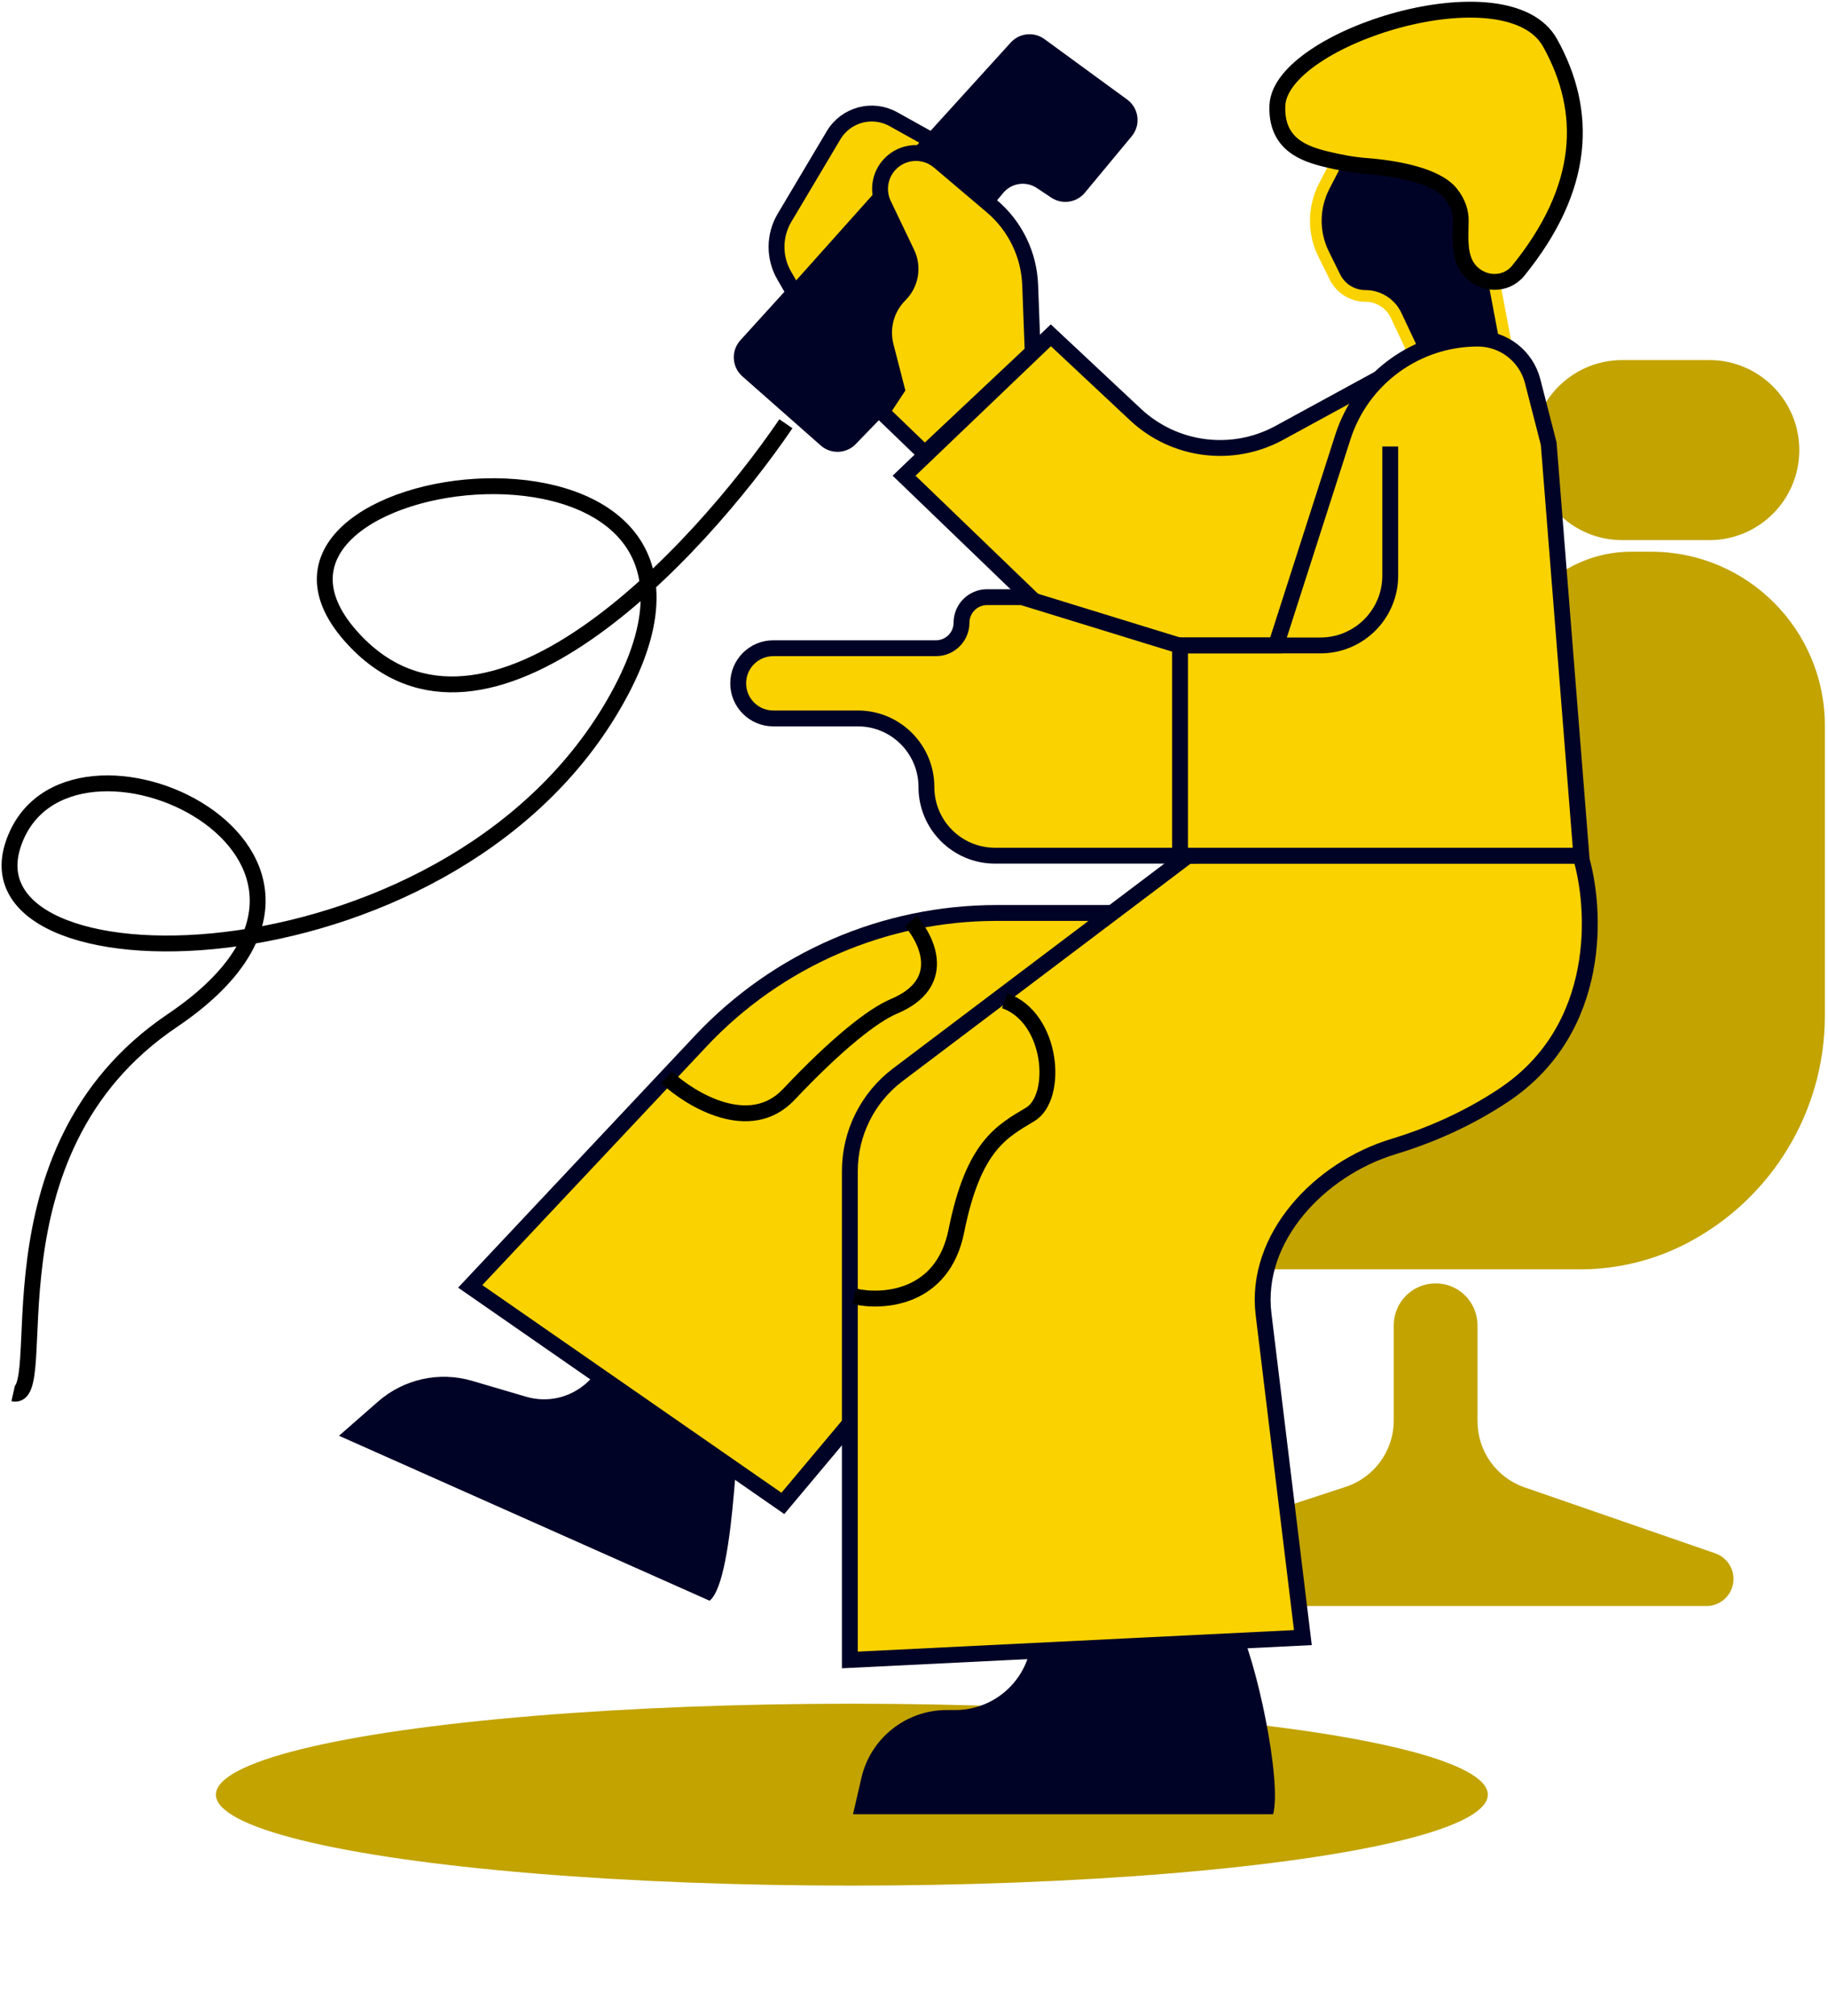
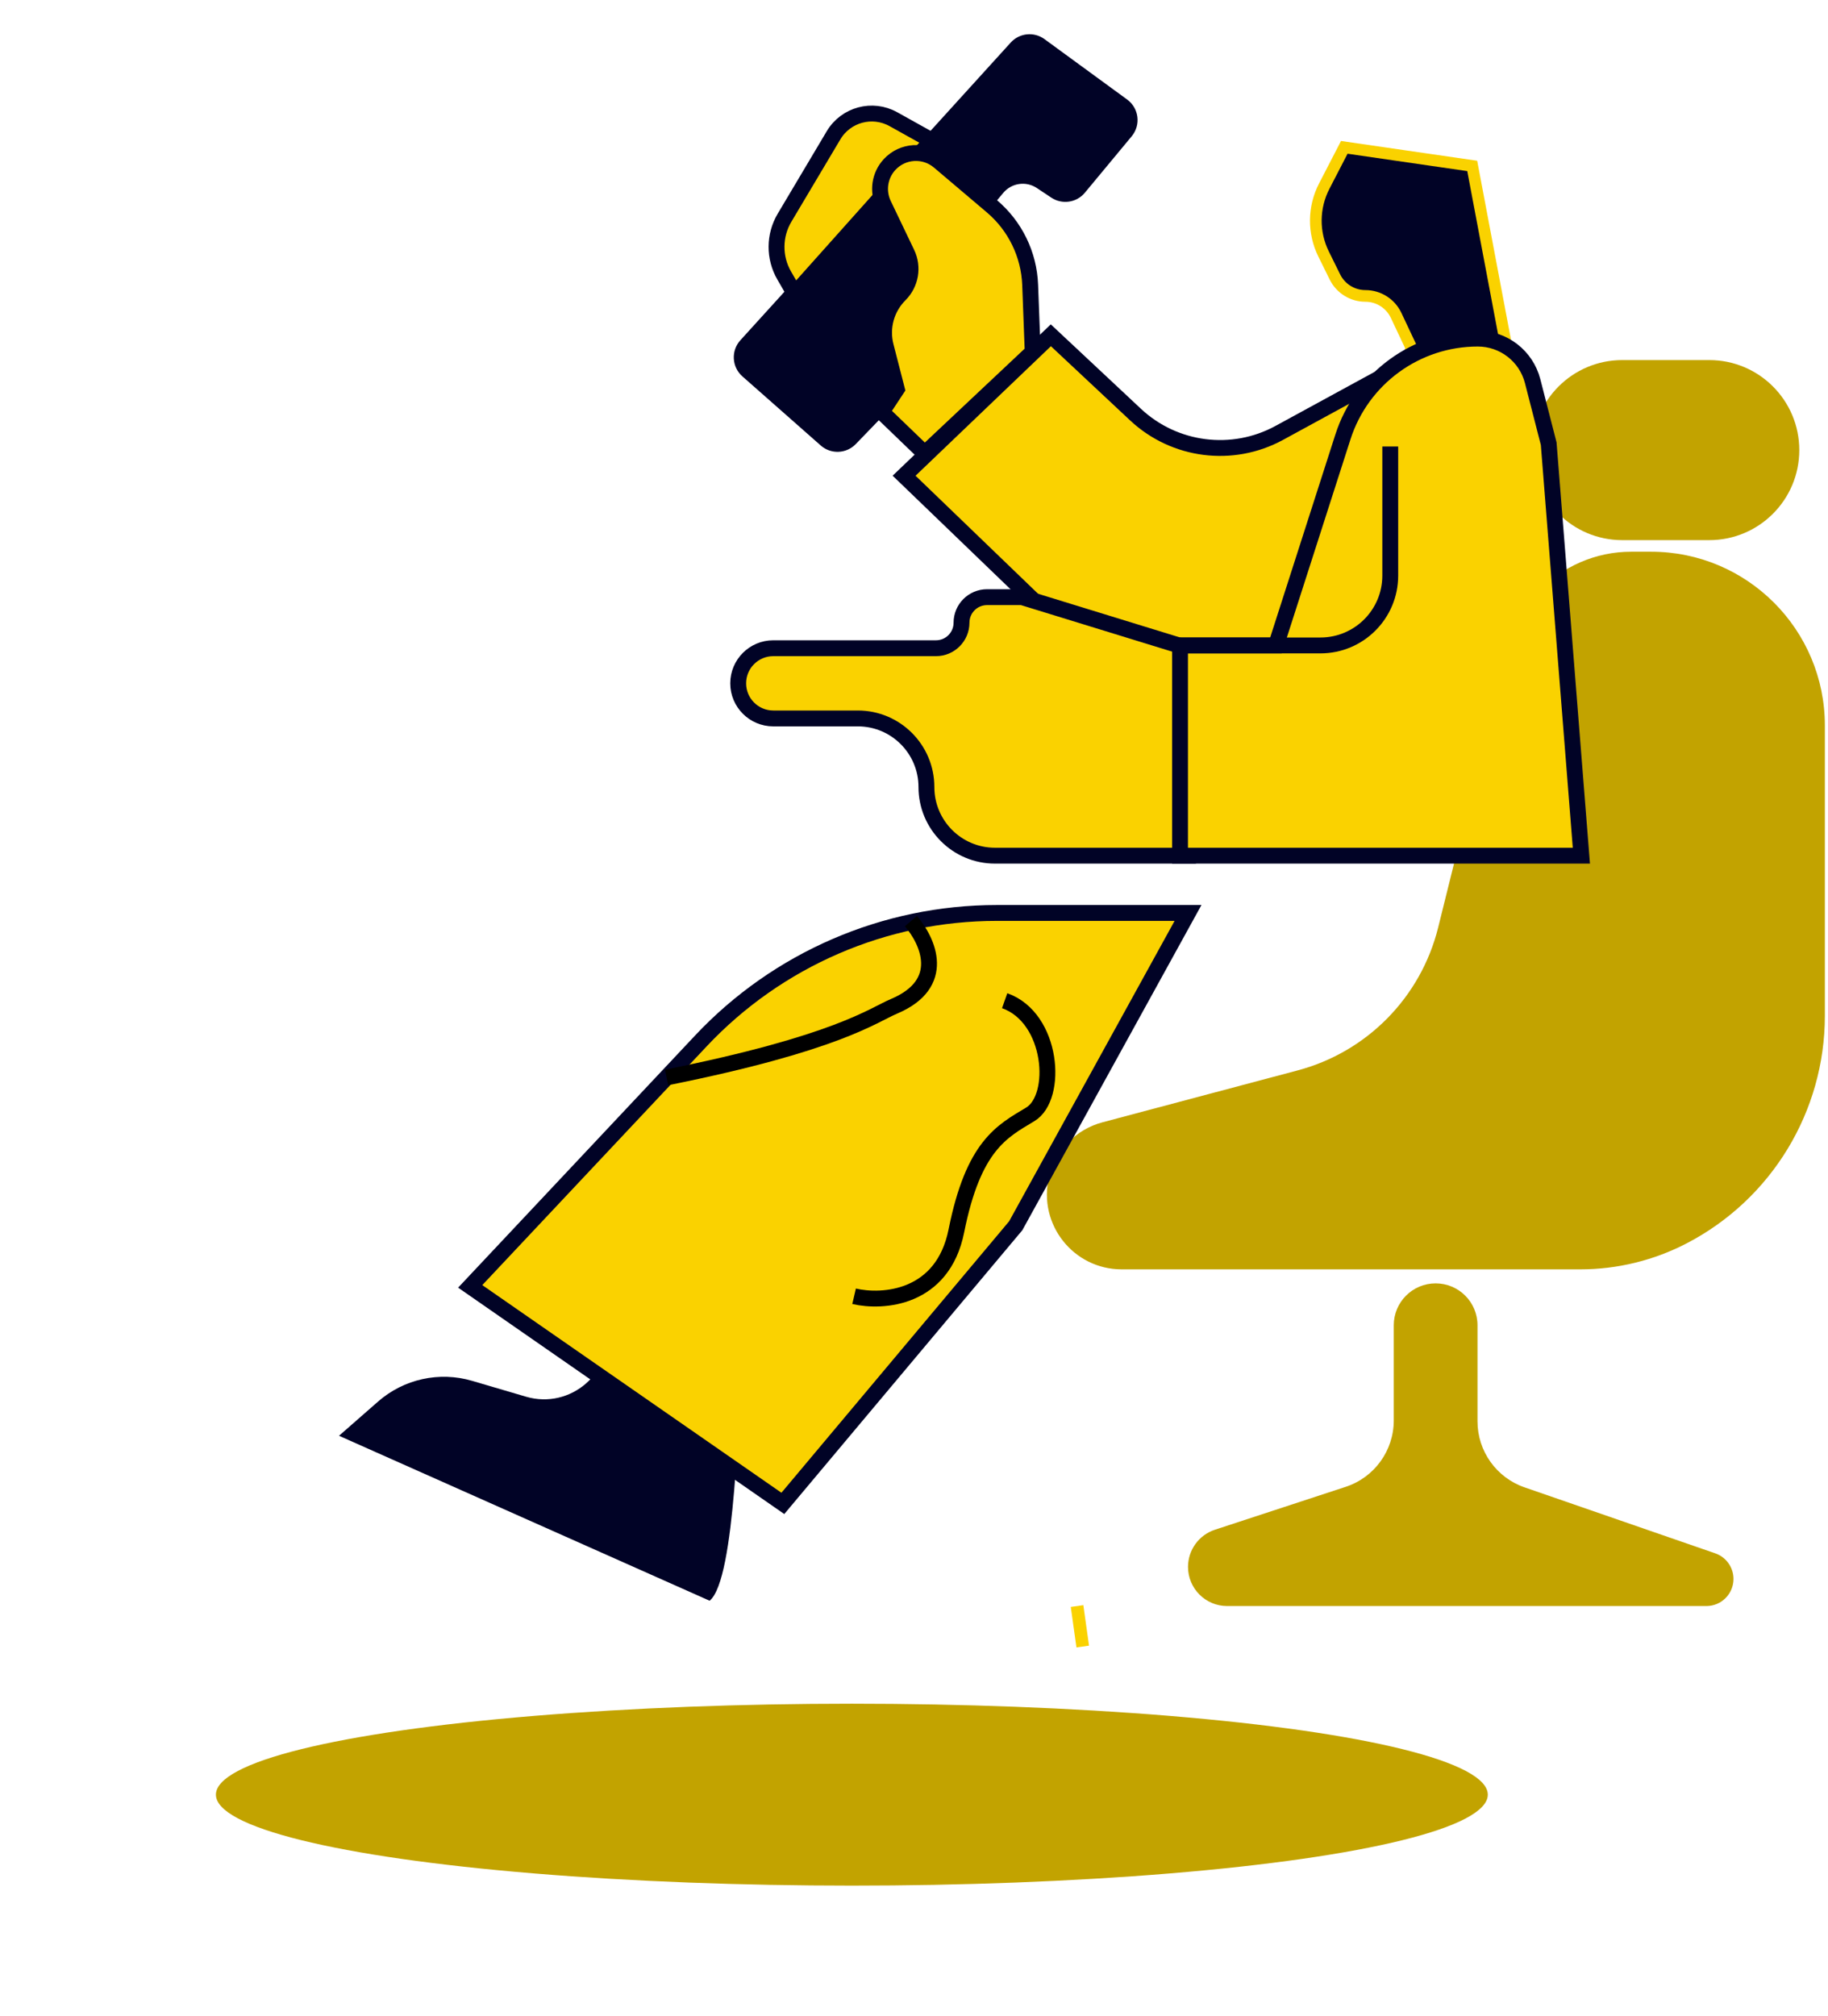
<svg xmlns="http://www.w3.org/2000/svg" width="576" height="635" viewBox="0 0 576 635" fill="none">
  <ellipse cx="268.418" cy="565.268" rx="200.385" ry="28.645" fill="#C2A300" />
-   <path d="M401.164 571.435C403.94 560.997 395.974 522.863 389.882 511.201L324.444 520.226C321.795 531.025 312.113 538.617 300.995 538.617L298.299 538.617C285.455 538.617 274.311 547.483 271.423 559.999L268.785 571.435L401.164 571.435Z" fill="#010326" />
  <path d="M223.604 504.185C231.963 497.344 232.327 443.065 234.21 430.042L191.349 417.768C193.395 432.274 179.769 444.045 165.715 439.911L148.78 434.93C138.431 431.886 127.244 434.347 119.127 441.453L106.82 452.226L223.604 504.185Z" fill="#010326" />
  <path fill-rule="evenodd" clip-rule="evenodd" d="M511.163 113.415C495.503 113.415 482.808 126.11 482.808 141.77C482.808 157.43 495.503 170.125 511.163 170.125H538.599C554.259 170.125 566.954 157.43 566.954 141.77C566.954 126.11 554.259 113.415 538.599 113.415H511.163ZM520.259 173.774H513.959C502.882 173.774 492.297 178.348 484.705 186.414C479.982 191.432 476.629 197.581 474.969 204.27L453.156 292.158C447.711 314.098 430.756 331.336 408.908 337.142L347.39 353.494C338.993 355.726 332.507 362.399 330.515 370.857C327.033 385.641 338.25 399.806 353.439 399.806H497.954C509.614 399.806 521.103 397.002 531.452 391.629C558.215 377.735 575.011 350.091 575.011 319.936V228.527C575.011 198.288 550.497 173.774 520.259 173.774ZM465.557 447.675V417.418C465.557 410.132 459.65 404.226 452.365 404.226C445.079 404.226 439.173 410.132 439.173 417.418V447.405C439.173 456.914 433.063 465.348 424.027 468.31L382.829 481.818C377.767 483.478 374.343 488.203 374.343 493.53C374.343 500.338 379.862 505.856 386.669 505.856H537.682C542.395 505.856 546.216 502.035 546.216 497.321C546.216 493.683 543.91 490.445 540.471 489.256L480.365 468.466C471.502 465.401 465.557 457.053 465.557 447.675Z" fill="#C2A300" />
  <path d="M339.378 505.856L341.168 518.612" stroke="#FAD200" stroke-width="4" />
  <path d="M439.916 99.345L444.546 109.16V113.414L474.646 109.16L463.896 52.261L423.583 46.412L417.259 58.64C413.8 65.329 413.727 73.263 417.063 80.014L420.636 87.245C422.44 90.896 426.161 93.207 430.234 93.207C434.377 93.207 438.148 95.598 439.916 99.345Z" fill="#010326" stroke="#FAD200" stroke-width="3.676" />
  <path d="M314.085 287.555H374.344L320.06 386.07L246.677 473.527L148.162 405.17L220.829 327.878C245.02 302.147 278.768 287.555 314.085 287.555Z" fill="#FAD200" stroke="#010326" stroke-width="5" />
-   <path d="M473.864 344.908C505.228 323.999 503.016 285.933 497.99 269.514H374.344L282.895 338.532C273.381 345.713 267.787 356.942 267.787 368.863V522.838L410.533 515.801L398.142 413.919C395.212 389.828 415.825 368.179 439.05 361.142C450.414 357.699 462.445 352.521 473.864 344.908Z" fill="#FAD200" stroke="#010326" stroke-width="5" />
  <path d="M403.111 136.345L438.756 116.912L426.617 191.052L366.302 228.246L284.877 149.836L331.118 105.605L357.79 130.574C370.071 142.071 388.341 144.398 403.111 136.345Z" fill="#FAD200" stroke="#010326" stroke-width="5" />
  <path d="M322.071 188.088L374.344 204.172V269.514H313.526C301.589 269.514 291.913 259.837 291.913 247.901C291.913 235.964 282.236 226.288 270.3 226.288H243.661C237.554 226.288 232.603 221.337 232.603 215.23C232.603 209.123 237.554 204.172 243.661 204.172H294.929C299.37 204.172 302.971 200.572 302.971 196.13C302.971 191.689 306.571 188.088 311.013 188.088H322.071Z" fill="#FAD200" stroke="#010326" stroke-width="5" />
  <path d="M498.286 269.514L487.991 139.739L482.933 120.053C480.905 112.161 473.79 106.644 465.642 106.644C446.252 106.644 429.08 119.164 423.15 137.625L402.055 203.296H371.823L371.823 269.514L498.286 269.514Z" fill="#FAD200" stroke="#010326" stroke-width="5" />
  <path d="M316.139 60.739L304.584 74.513C292.849 86.625 283.385 91.439 279.063 96.841C276.197 100.423 280.154 106.059 284.936 110.722C288.441 114.141 289.01 119.85 285.606 123.37L269.646 139.874C266.674 142.948 261.81 143.142 258.604 140.313L233.923 118.544C230.575 115.591 230.292 110.469 233.294 107.165L318.476 13.404C321.225 10.377 325.814 9.911 329.116 12.323L355.163 31.35C358.888 34.071 359.547 39.37 356.6 42.92L341.844 60.696C339.233 63.842 334.669 64.512 331.263 62.25L326.694 59.216C323.301 56.963 318.757 57.618 316.139 60.739Z" fill="#010326" />
  <path d="M281.497 37.535L293.597 44.273L250.44 92.554L247.104 86.792C243.838 81.148 243.879 74.179 247.212 68.575L262.653 42.611C266.526 36.098 274.877 33.849 281.497 37.535Z" fill="#FAD200" stroke="#010326" stroke-width="5" />
  <path d="M324.601 89.733L325.4 110.868L291.4 142.835L277.828 129.768L282.585 122.546L279.098 108.995C277.605 103.194 279.295 97.036 283.54 92.81C286.985 89.38 287.886 84.148 285.786 79.763L278.411 64.368C276.409 60.188 277.164 55.208 280.315 51.809C284.423 47.378 291.29 46.965 295.9 50.87L312.558 64.983C319.869 71.176 324.239 80.158 324.601 89.733Z" fill="#FAD200" stroke="#010326" stroke-width="5" />
  <path d="M371.823 203.296H416.066C428.216 203.296 438.066 193.446 438.066 181.296V140.634" stroke="#010326" stroke-width="5" />
-   <path d="M402.502 33.213C401.989 45.522 411.088 48.465 417.828 50.13C421.924 51.142 426.23 51.955 430.437 52.273C439.827 52.981 452.562 55.282 457.107 60.963C459.49 63.941 460.303 66.919 460.27 69.575C460.203 74.835 459.598 80.96 462.966 85.002C467.01 89.855 474.422 90.157 478.402 85.251C499.558 59.168 500.515 35.258 488.438 13.519C475.011 -10.65 403.397 11.729 402.502 33.213Z" fill="#FAD200" stroke="black" stroke-width="5" />
-   <path d="M247.638 133.472C219.589 174.65 153.108 245.906 111.572 201.505C59.652 146.005 245.847 122.73 195.718 217.618C145.588 312.506 -11.962 314.297 4.151 265.957C20.264 217.618 131.265 269.538 54.281 321.458C-7.307 362.994 17.28 441.879 4.151 438.896" stroke="black" stroke-width="5" />
  <path d="M269.122 408.29C278.073 410.378 297.051 409.185 301.348 387.701C306.719 360.846 315.67 356.37 324.622 350.999C333.574 345.628 331.784 320.563 316.566 315.192" stroke="black" stroke-width="5" />
-   <path d="M210.041 339.361C217.799 346.523 236.359 357.623 248.533 344.732C263.751 328.619 275.054 319.761 281.654 316.982C298.662 309.821 292.396 296.393 287.025 290.127" stroke="black" stroke-width="5" />
+   <path d="M210.041 339.361C263.751 328.619 275.054 319.761 281.654 316.982C298.662 309.821 292.396 296.393 287.025 290.127" stroke="black" stroke-width="5" />
</svg>